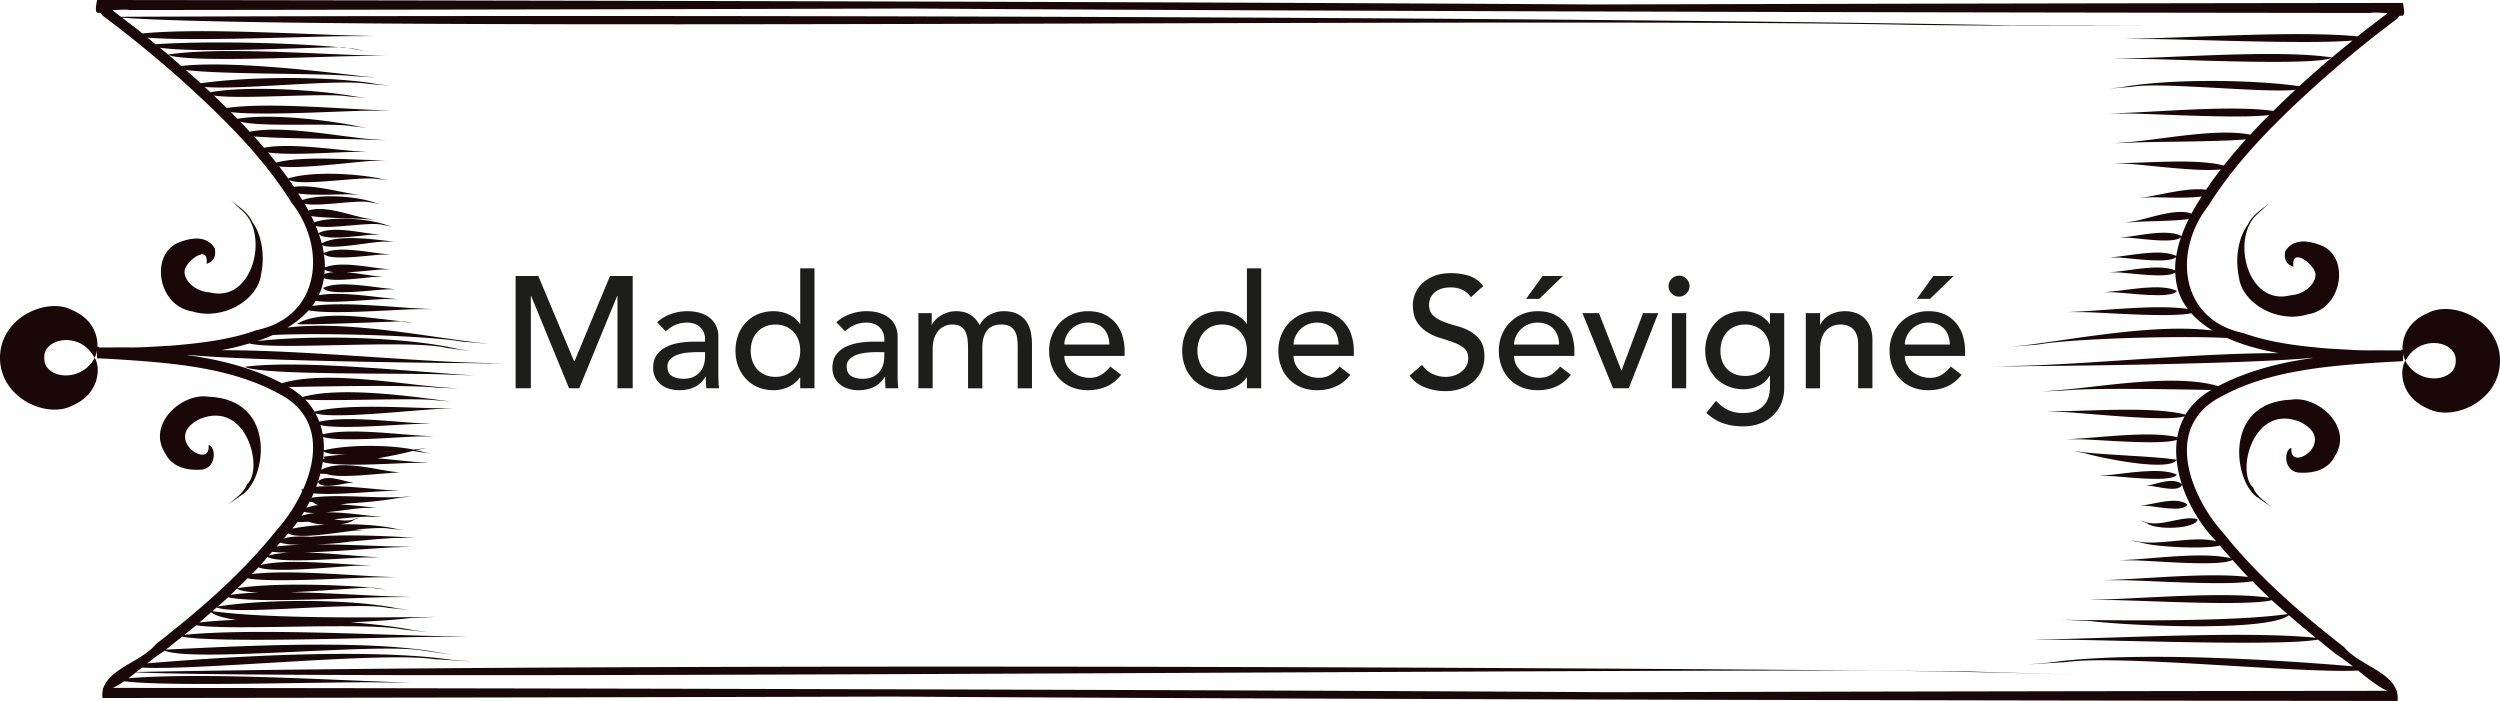
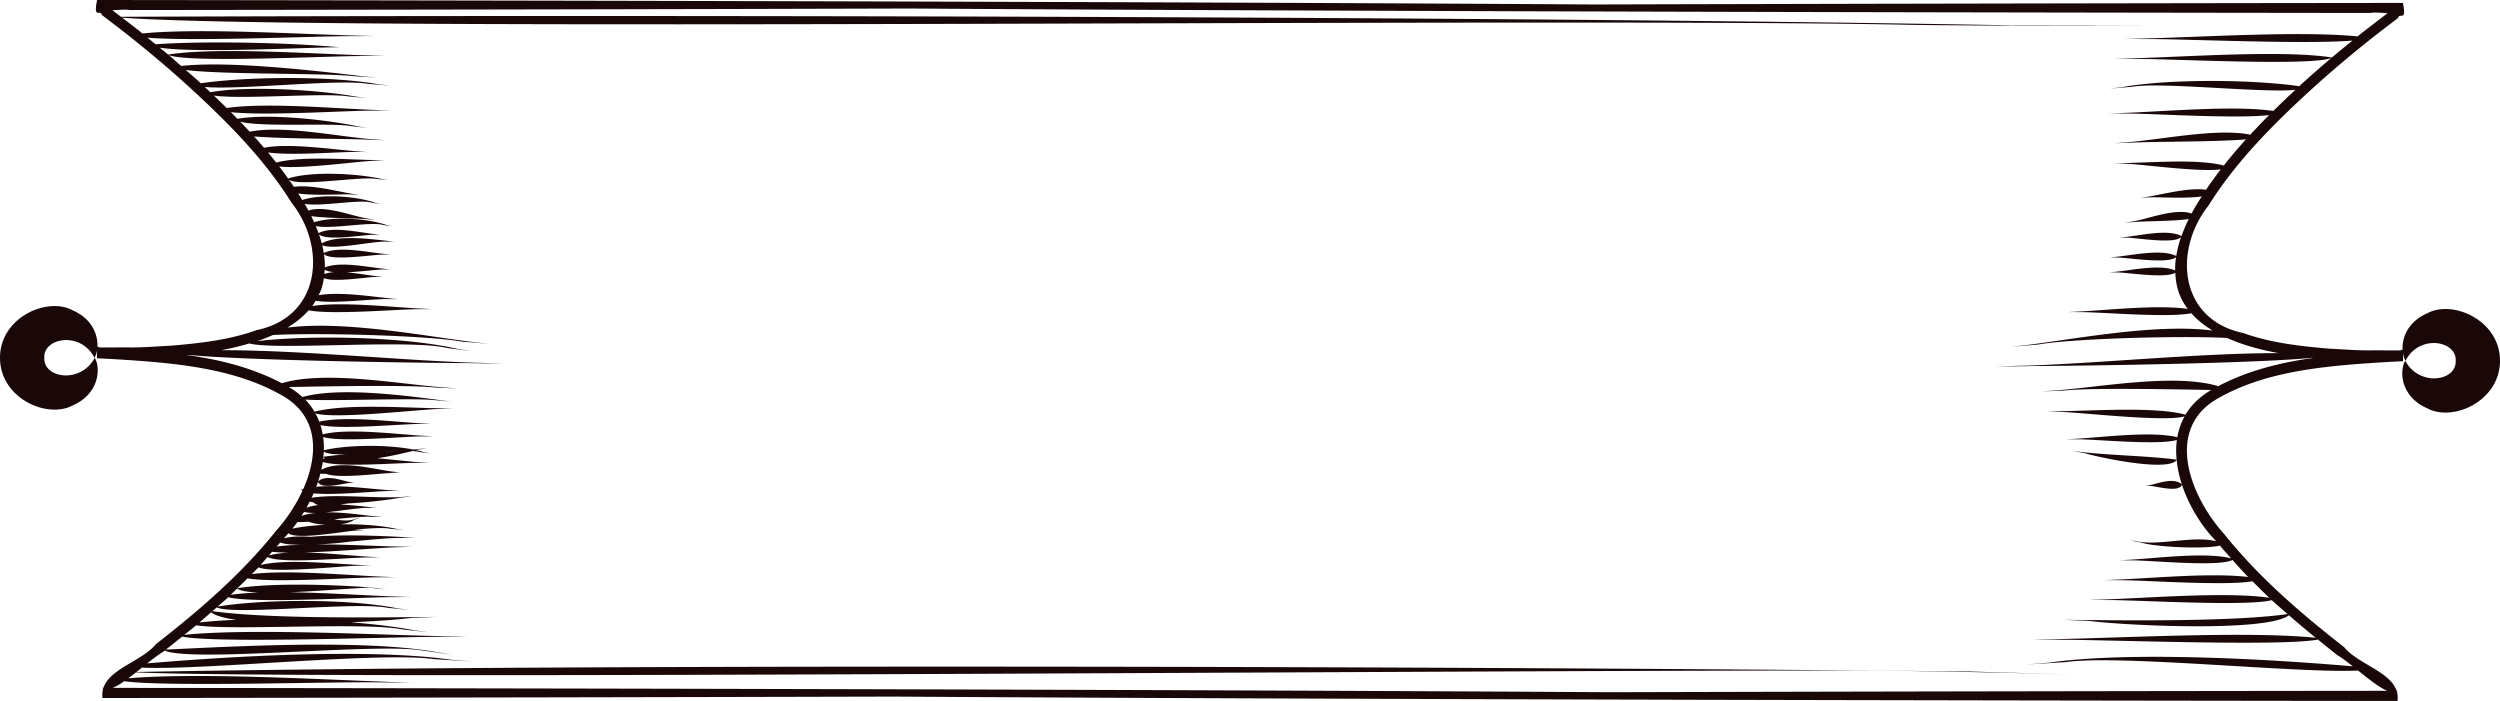
<svg xmlns="http://www.w3.org/2000/svg" data-name="Calque 1" viewBox="0 0 236.391 66.279">
  <g fill="#1a0708">
-     <path d="M30.547 27.229c.506.826 4.907.144 6.09.13l.78-.01-.438-.037c-1.759-.135-4.883-.834-6.432-.083ZM21.586 47.695l1.236-.868c2.347-1.343 3.482-9.058-3.081-9.315-2.542-.407-5.887 2.608-4.13 5.333.662 1.346 2.079 1.62 3.173 1.575 1.717.065 1.702-2.17.94-2.351.266 2.49-4.5-.64-.838-2.448 4.473-1.844 6.09 4.778 4.464 6.184-.323.844-1.106 1.308-1.764 1.89ZM19.537 24.954c.263-.124.995-.338.77-1.48-.754-1.229-2.193-.995-3.205-.619-2.97.93-2.316 6.094 1.117 6.6 2.875.874 6.164-1.091 6.461-3.48.47-2.222-.147-4.083-.803-4.955-.388-.914-1.27-1.448-2.032-2.058l1.211 1.11c2.364 2.29.812 8.61-3.233 7.575-1.745-.114-2.737-1.62-2.256-2.367.331-.769 2.19-2.163 1.97-.326ZM202.713 49.306l-.354-.102.595.245c.825.713 4.719.59 4.845-.346-1.386-.447-3.632.858-5.086.203ZM202.409 47.811l.5.012c.76.013 3.591.695 3.916-.13-.995-.75-3.003-.052-4.133.082l-.283.036ZM205.844 27.507c-1.549-.75-4.673-.053-6.431.083l-.438.036.78.01c1.182.015 5.583.697 6.089-.13ZM205.844 44.876c-1.66-.75-5.006-.052-6.888.084l-.472.036.835.01c1.266.014 5.981.696 6.525-.13ZM216.668 42.347c-.762.181-.778 2.415.94 2.351 1.094.044 2.51-.229 3.172-1.575 1.757-2.725-1.588-5.74-4.13-5.333-6.562.257-5.428 7.972-3.08 9.315l1.235.868c-.658-.582-1.44-1.048-1.764-1.89-1.625-1.406-.009-8.028 4.464-6.184 3.663 1.808-1.104 4.938-.837 2.448ZM214.547 19.24c-.762.61-1.644 1.144-2.032 2.058-.657.872-1.275 2.733-.804 4.953.298 2.389 3.586 4.356 6.46 3.481 3.434-.505 4.087-5.67 1.119-6.599-1.012-.378-2.451-.612-3.205.62-.226 1.14.506 1.355.77 1.48-.221-1.838 1.638-.444 1.97.325.48.745-.511 2.251-2.256 2.367-4.046 1.035-5.598-5.286-3.234-7.575l1.212-1.11Z" />
    <path d="M229.526 29.618c-1.869.814-2.4 2.33-2.347 3.443v.074h-.002c-.025-.144-.097-.082-.17-.002l-.488-.002-2.109-.004c-1.408.03-2.8-.097-4.192-.162-2.764-.234-5.55-.553-8.086-1.47-6.109-1.274-6.637-7.84-3.316-12.04 2.759-4.419 6.573-8.145 10.426-11.62a113.314 113.314 0 0 1 5.983-4.969l1.537-1.172c.11-.57.843.466.446-1.416h-.983l-3.915.005a43962.928 43962.928 0 0 0-71.644.14C130.83.296 104.105.188 72.633.11 54.543.065 34.89.03 14.082.005L10.166 0h-.983c-.396 1.882.337.845.445 1.416l1.538 1.172c2.039 1.581 4.04 3.236 5.984 4.97 3.852 3.474 7.665 7.202 10.425 11.618 3.321 4.2 2.793 10.767-3.315 12.04-2.537.92-5.324 1.237-8.086 1.47-1.393.066-2.785.194-4.193.163l-2.109.005-.487.001c-.073-.078-.145-.142-.17.002h-.003v-.074c.053-1.113-.478-2.629-2.346-3.442-2.384-1.301-6.891.66-6.866 4.531.04 3.831 4.5 5.754 6.878 4.46 2.584-1.13 2.633-3.618 2.08-4.5-1.311 2.473-4.85 1.955-4.769.01-.118-1.862 3.289-2.53 4.649-.18l.094.17c.118-.179.198-.44.244-.735-.01.397-.017.888.006.777l.066.003.263.015 1.057.054c5.512.338 11.299.755 15.932 3.352 3.676 1.958 3.642 5.647 2.173 8.952-.067.018-.147.027-.21.05.032.036.086.069.138.1a15.447 15.447 0 0 1-2.513 3.811c-3.25 4.07-7.26 7.514-11.342 10.695-.652.803-1.756 1.382-2.768 1.994-.024.001-.053.003-.076.006.013.005.031.008.043.012-.983.596-1.868 1.228-2.164 2.124h-.13c.031.027.07.039.107.058a2.17 2.17 0 0 0-.065.901l7.803-.008a46400.556 46400.556 0 0 0 66.95-.126c19.713.123 45.767.226 76.246.301 18 .044 37.536.079 58.203.103l7.804.008a2.17 2.17 0 0 0-.065-.9c.036-.02.075-.032.106-.06h-.13c-.296-.895-1.181-1.527-2.164-2.123.012-.004.03-.007.043-.012-.024-.003-.052-.005-.075-.006-1.012-.612-2.116-1.19-2.77-1.994-4.08-3.181-8.09-6.627-11.341-10.695-3.307-3.67-5.71-10.091-.412-12.913 4.633-2.597 10.42-3.014 15.933-3.352l1.056-.054.263-.015.067-.003c.022.11.015-.381.005-.777.046.294.126.556.244.736l.094-.17c1.36-2.351 4.767-1.683 4.649.18.08 1.944-3.458 2.462-4.768-.01-.554.881-.505 3.37 2.08 4.498 2.379 1.295 6.836-.628 6.877-4.459.026-3.87-4.481-5.832-6.865-4.532ZM30.575 43.213a.578.578 0 0 0 .147.147c-.055.009-.108.022-.16.033.006-.06.006-.12.013-.18Zm.001-.024c.018-.165.031-.329.038-.492.35.235 1.157.292 2.17.265a31.44 31.44 0 0 0-2.208.227Zm-2.929 6.792c.159-.198.316-.4.468-.615.284.007.645-.01 1.055-.037.412.16.996.258 1.613.289-1.162.062-2.242.185-3.136.363Zm.861-1.202c.08-.126.168-.25.245-.38.265.084.648.11 1.104.1-.485.05-.944.138-1.349.28Zm1.154-1.262c.097.113.244.193.446.239-.417.049-.8.132-1.136.253.107-.191.215-.383.316-.58.11.034.236.063.374.088Zm-3.936 4.66c.44.05 1 .075 1.639.078a9.822 9.822 0 0 0-1.938.263c.1-.112.2-.227.299-.341Zm2.955-.674c-.899.026-1.76.075-2.517.173.105-.124.217-.241.32-.367.067.016.136.032.214.047.397.126 1.11.162 1.983.147Zm-6.259 4.143c.279.228 1.024.34 2.036.382-.973.035-1.867.104-2.643.215.207-.194.404-.4.607-.597Zm-2.464 2.252c.408.317 1.24.55 2.362.711-1.272.05-2.448.134-3.465.25.373-.312.735-.64 1.103-.961Zm186.696-18.69c-3.011-.797-8.89-.337-12.229-.323l-.85.007 1.505.064c2.128.09 9.77.963 11.49.408a6.205 6.205 0 0 0-.688 1.979c-2.52-.612-7.126.024-9.775.154l-.69.035 1.225.01c1.687.013 7.539.574 9.193.058a8.005 8.005 0 0 0-.02 1.867c-2.236-.339-6.61-.424-9.171-.747l-.628-.074 1.103.203c1.553.46 7.94 1.782 8.698.642.076.77.242 1.547.49 2.306-.783-.715-2.318-.033-3.188.1l-.22.036.39.01c.586.014 2.738.678 3.03-.109.67 2.023 1.86 3.913 3.13 5.231.034.04.07.075.102.116-2.136-.574-5.579.484-7.58-.02l-.573-.07.999.196c1.39.452 6.077.656 7.51.3.341.415.702.809 1.058 1.21-2.508-.633-7.16.011-9.828.142l-.69.036 1.225.01c1.78.014 8.193.637 9.424-.038.487.544.973 1.092 1.482 1.612-3.54-.432-9.276.137-12.663.258l-.94.035 1.671.011c2.234.013 9.847.545 12.342.1a60.678 60.678 0 0 0 1.588 1.558c-4.141-.593-11.636.044-15.945.175l-1.13.033 2.007.01c2.848.016 12.978.614 15.302.011.49.451.996.878 1.495 1.315-4.94.7-14.394.611-19.872.557l-1.386-.014 2.458.098c3.523.46 16.866 1.082 18.927-.53a98.102 98.102 0 0 0 2.53 2.129c-6.37-.641-18.292.014-25.099.145l-1.759.036 3.12.01c4.496.015 20.658.631 23.95-.021.6.484 1.196.973 1.8 1.444.443.266.958.659 1.495 1.085-7.828-.672-21.069-1.447-28.75-.342l-2.092.169 3.723-.226c4.994-.722 22.083 1.083 27.62.798.98.79 1.99 1.6 2.763 1.918l-6.794.007c-20.661.024-40.2.059-58.207.104l-8.635.022c-19.739-.121-45.868-.224-76.437-.3-18.008-.045-37.546-.08-58.208-.104l-6.794-.007c.327-.135.694-.356 1.086-.628 4.01.553 19.586.028 24.032.108l3.175.025-1.79-.056c-6.737-.237-18.436-.917-25.031-.355.24-.176.48-.364.728-.559 16.14.716 132.584-.263 164.124-.168 7.03.059 14.057.225 21.082.433l-11.875-.351c-47.293-.481-131.21-.748-173.283.047.172-.137.345-.275.516-.414 5.536.285 22.625-1.52 27.62-.798l3.722.226-2.092-.168c-7.68-1.106-20.923-.33-28.75.341.536-.426 1.052-.819 1.494-1.085.052-.04.101-.082.153-.123 2.639 1.13 19.576-.695 24.151-.04l3.075.428-1.726-.282c-6.849-1.187-19.153-.492-25.383-.2.513-.401 1.02-.817 1.532-1.227 3.293.652 19.453.036 23.95.021l3.119-.01-1.759-.036c-6.807-.13-18.728-.784-25.098-.145.374-.303.752-.597 1.123-.904 3.174.534 15.907-.322 19.484.39l2.553.28-1.432-.198c-1.67-.325-3.752-.577-5.98-.754 2.449-.103 4.582-.266 5.708-.413l2.456-.098-1.384.014c-5.478.054-14.931.143-19.874-.557l.407-.352c1.765.782 13.114-.579 16.184.04l2.075.206-1.163-.156c-4.567-.94-12.835-.87-17.004-.172.333-.294.672-.58.998-.88 2.325.602 12.455.004 15.302-.01l2.007-.012-1.13-.033c-2.724-.083-6.724-.368-10.345-.417 2.912-.114 6.23-.413 7.538-.433l1.587.175-.89-.137c-3.597-.337-9.979-.525-13.202.014.323-.309.64-.62.955-.935 2.496.445 10.108-.087 12.342-.1l1.671-.01-.94-.035c-3.387-.122-9.123-.69-12.663-.259.21-.212.424-.418.628-.636 1.411.589 7.658-.114 9.412-.157l1.234-.03-.696-.024c-2.639-.088-7.207-.633-9.755-.01.227-.243.437-.507.66-.755 1.23.675 7.644.052 9.423.038l1.226-.01-.69-.036c-1.718-.085-4.265-.386-6.531-.422 3.112-.083 7.127-.445 8.62-.49l1.607-.051-.906-.013c-2.17-.026-5.346-.226-8.23-.208 1.146-.033 2.329-.126 3.205-.26 2.009-.181 3.921-.374 4.836-.353l1.463-.046-.826-.015c-2.362-.139-6.14-.294-9.118-.047-.928-.059-1.805-.05-2.535.147.033-.04.069-.075.101-.116.11-.113.215-.242.323-.363.856.65 5.204-.186 6.435-.26l.836-.05-.472-.012c-.152-.005-.328-.016-.497-.025 1.423-.13 2.692-.212 3.344-.08l1.287.113-.717-.103c-1.398-.322-3.364-.46-5.3-.435.557-.07 1.027-.2 1.256-.4l.596-.246-.353.102c-.597.268-1.327.204-2.075.07 1.447-.15 2.883-.293 3.596-.226l.991.009-.557-.045c-1.23-.11-3.138-.42-4.875-.392 1.513-.137 3.323-.461 4.063-.422l.817-.021-.46-.028c-.796-.085-1.895-.22-3.008-.268.287-.04.55-.077.78-.106.323-.017.645-.04.968-.064l.064-.002-.017-.001c1.61-.123 3.148-.327 3.852-.478l1.147-.111-.653.023c-2.424.22-6.42-.291-8.855.1.067-.138.135-.274.197-.416 2.015.195 5.9-.21 7.123-.224l1.065-.011-.598-.035c-1.95-.107-5.092-.573-7.348-.353.058-.157.125-.31.176-.469.293.785 2.444.121 3.03.108l.389-.012-.22-.035c-.87-.133-2.404-.813-3.187-.1.079-.244.144-.49.207-.733.156.013.343.02.559.02 1.186.48 5.088-.065 6.223-.079l.834-.01-.472-.035c-.195-.015-.417-.038-.642-.06l.87.035-.5-.062c-1.726-.201-5.018-1.156-6.78-.173.055-.246.101-.49.137-.736 1.654.525 7.269.067 8.896.08l1.191.01-.671-.046c-1.152-.077-2.692-.262-4.258-.396a36.77 36.77 0 0 0 3.32-.688c.237.018.454.042.615.088l1.153.159-.64-.13a9.407 9.407 0 0 0-.814-.199l1.063-.196-.627.075c-.199.025-.426.046-.645.069-2.616-.52-6.452-.433-8.479.064a7.836 7.836 0 0 0-.068-1.254c1.654.516 7.506-.045 9.193-.056l1.226-.011-.69-.036c-2.652-.13-7.256-.766-9.775-.153a6.291 6.291 0 0 0-.21-.87c1.898.436 7.568-.093 9.237-.106l1.255-.01-.708-.035c-2.676-.13-7.3-.748-9.895-.174a5.783 5.783 0 0 0-.368-.785c1.721.555 9.363-.318 11.49-.408l1.504-.064-.847-.005c-3.341-.016-9.22-.476-12.23.32a6.027 6.027 0 0 0-.872-1.146c2.555.167 9.935-.165 12.105.043l1.643.139-.92-.118c-3.509-.473-9.704-1.266-13.098-.306a7.368 7.368 0 0 0-1.287-.945c3.584-.064 11.427-.219 13.982.057l2.015.082-1.135-.086c-4.091-.269-11.367-1.673-15.524-.413-2.818-1.48-5.865-2.231-8.976-2.666l.142-.012c5.318.527 21.555.759 26.342.775l3.566.056-2.01-.072c-6.548-.123-17.225-1.23-24.801-1.202a25.46 25.46 0 0 0 2.668-.64c2.396.668 15.172-.416 18.656.424l2.402.313-1.347-.216c-4.998-1.166-13.923-1.334-18.968-.74.494-.166.993-.359 1.489-.578 4.578-.234 14.664.06 17.862.623l2.57.21-1.444-.16c-4.53-.549-12.212-2.061-17.624-1.375a8.395 8.395 0 0 0 2.011-1.635c2.096.439 8.414-.091 10.275-.104l1.392-.01-.785-.036c-2.82-.121-7.593-.688-10.542-.258.118-.159.224-.326.327-.494 1.637.304 5.606-.206 6.85-.157l.96.003-.541-.042c-1.84-.179-4.95-.689-6.994-.33.108-.223.215-.444.294-.69.094-.306.157-.614.207-.92 1.042.41 4.011-.106 4.893-.119l.67-.011-.376-.035c-.814-.073-1.964-.304-3.061-.389 1.318-.049 2.842-.26 3.449-.268l.725-.012-.409-.032c-1.576-.133-4.319-.774-5.802-.146a7.684 7.684 0 0 0-.084-1.254c.731.672 4.517.05 5.57.035l.725-.01-.409-.035c-1.61-.135-4.45-.807-5.907-.104a8.4 8.4 0 0 0-.14-.736c1.024.477 4.863-.399 6.028-.337l.795-.021-.448-.03c-1.72-.186-4.896-.634-6.426.208-.077-.288-.16-.575-.26-.857.677.67 4.147.06 5.116.046l.668-.011-.376-.035c-1.485-.134-4.104-.807-5.449-.108a13.326 13.326 0 0 0-.26-.668c1.42.33 5.25-.45 6.363-.1l.86.14-.475-.119c-1.774-.636-5.124-.873-6.903-.275-.09-.196-.178-.394-.274-.585 1.455.214 4.222.191 5.235.29l.788.052-.442-.07c-1.501-.169-4.166-1.353-5.852-.797-.07-.132-.137-.268-.209-.397-.048-.082-.103-.16-.15-.244 1.45.306 5.216-.453 6.318-.108l.86.141-.475-.12c-1.781-.639-5.15-.874-6.924-.268-.126-.209-.253-.415-.381-.62 1.51.233 4.11.043 5.003.092l.78.043-.438-.064c-1.517-.222-4.06-.942-5.748-.698-.147-.22-.303-.432-.455-.648 1.21.632 6.768-.379 8.306-.091l1.08.09-.603-.09c-2.38-.54-6.752-.756-8.877-.046-.277-.386-.557-.77-.846-1.144 2.04.266 7.252-.45 8.809-.53l1.225-.064-.69-.005c-2.61-.015-7.103-.43-9.628.234-.256-.324-.51-.646-.774-.96 2.068.32 6.755-.055 8.206-.044l1.17.01-.66-.046c-2.448-.168-6.646-.837-9.095-.361-.308-.362-.619-.72-.939-1.071 2.8.242 8.884.204 10.846.31l1.564.054-.88-.072c-3.172-.188-8.638-1.398-11.942-.737a60.72 60.72 0 0 0-.9-.955c2.001.553 8.674.083 10.574.435l1.409.15-.785-.124c-3.056-.656-8.534-1.24-11.46-.727-.207-.211-.412-.424-.62-.633 3.016.364 10.884-.131 13.258-.143l1.839-.01-1.038-.035c-3.892-.128-10.63-.752-14.457-.203-.4-.396-.805-.788-1.212-1.176 2.644.394 10.467-.29 12.758.085l1.725.152-.966-.125c-3.696-.666-10.302-1.057-13.85-.426a72.706 72.706 0 0 0-.53-.497c3.346.296 12.687-.77 15.447-.294l2.107.172-1.18-.138c-4.475-.812-12.394-.724-16.747-.091a4.59 4.59 0 0 1-.096-.088c-.434-.4-.883-.777-1.322-1.165 3.555.447 13.021.275 15.872.582l2.191.135-1.23-.115c-4.62-.546-12.694-1.478-17.273-.988-.39-.34-.77-.69-1.165-1.022 1.943.751 14.662.099 18.134.086l2.34-.012-1.318-.036c-5.25-.134-14.555-.824-19.221-.091-.263-.223-.53-.432-.795-.651 3.396.526 13.536-.013 16.97-.043-5.136-.464-12.926-.593-17.365-.28-.253-.208-.504-.42-.76-.624 4.295.363 15.51-.13 18.889-.142l2.618-.012-1.475-.036c-5.518-.126-15.055-.745-20.516-.209-.132-.103-.258-.214-.388-.319l-1.53-1.174c17.827 1.364 136.713-.026 169.062.677 7.254.1 14.512.09 21.769.064l-12.266-.018c-48.745-.904-135.214-.978-178.672-.806l-.809-.621c.655-.036 1.383-.09 1.597-.017C32.487.925 51.672.893 69.41.85L85.902.806c20.517.132 48.316.244 81.078.322 17.737.043 36.924.075 57.186.098.213-.073.941-.02 1.596.017l-2.446 1.878c-.13.105-.256.214-.388.32-5.46-.537-14.997.083-20.516.208l-1.475.036 2.618.012c3.38.011 14.595.505 18.89.14-.653.529-1.306 1.057-1.95 1.6-4.666-.733-13.973-.043-19.221.091l-1.318.036 2.34.011c3.47.014 16.19.666 18.134-.084a101.2 101.2 0 0 0-2.928 2.57c-.031.031-.065.06-.096.09-4.353-.633-12.271-.721-16.746.091l-1.18.138 2.107-.172c2.76-.476 12.1.589 15.446.294a97.222 97.222 0 0 0-2.074 1.987c-3.827-.55-10.566.075-14.458.203l-1.037.034 1.839.011c2.374.012 10.24.507 13.257.143a66.989 66.989 0 0 0-1.782 1.854c-3.304-.66-8.77.55-11.942.737l-.88.072 1.564-.054c1.962-.106 8.046-.068 10.846-.31a46.99 46.99 0 0 0-2.092 2.472c-2.525-.664-7.018-.249-9.628-.234l-.69.005 1.225.064c1.557.08 6.769.796 8.81.528-.485.63-.953 1.27-1.395 1.93-1.689-.243-4.232.475-5.748.7l-.44.061.782-.04c.892-.05 3.491.14 5.002-.092-.254.4-.513.803-.752 1.218-.071.13-.138.265-.208.397-1.687-.557-4.352.628-5.852.796l-.443.07.788-.052c1.013-.1 3.78-.075 5.235-.289a15.764 15.764 0 0 0-.689 1.607c-1.345-.7-3.963-.026-5.449.107l-.376.036.669.011c.969.013 4.438.625 5.113-.047-.2.577-.352 1.169-.449 1.774-1.456-.703-4.297-.031-5.907.104l-.408.033.724.011c1.053.017 4.839.638 5.57-.034-.061.414-.09.832-.083 1.254-1.484-.628-4.227.013-5.803.146l-.408.032.724.01c1.02.017 4.62.602 5.5.025.026.569.105 1.143.282 1.72.202.638.515 1.198.896 1.709-2.948-.43-7.722.137-10.542.258l-.784.036 1.39.01c1.862.013 8.18.543 10.276.103.57.646 1.258 1.187 2.012 1.636-5.413-.686-13.094.826-17.625 1.375l-1.444.16 2.57-.212c3.197-.562 13.284-.855 17.863-.621.555.247 1.12.463 1.668.64 1.061.35 2.141.596 3.232.797-7.577-.028-18.254 1.08-24.803 1.202l-2.008.072 3.565-.056c4.787-.018 21.024-.248 26.343-.775l.141.012c-3.11.435-6.158 1.187-8.976 2.666-4.156-1.26-11.432.144-15.524.412l-1.135.087 2.015-.082c2.556-.276 10.399-.122 13.983-.057-1.108.646-1.9 1.44-2.429 2.333ZM36.001 42.75c.535-.041 1.055-.079 1.535-.102-.497.036-1.014.069-1.535.102Zm-5.298-17.247c.186.122.496.193.877.227a3.625 3.625 0 0 0-.906.178c.013-.134.022-.27.029-.405Z" />
-     <path d="M23.126 34.68c1.59.847 15.5.556 19.247.737l2.463.085-1.388-.088c-5.538-.39-15.411-1.38-20.322-.734ZM28.073 30.64c.775.124 7.906-.198 9.803-.254l1.236.183-.69-.142c-2.795-.239-7.95-1.282-10.35.213ZM33.41 4.6l-.562-.06 1.842.328-1.28-.269ZM32.405 4.462l-.333.003c.268.025.525.05.776.076l-.443-.079Z" />
  </g>
  <g fill="#1d1d1b">
-     <path d="M48.755 26.096H50.9l3.375 8.04h.06l3.346-8.04h2.145v10.62h-1.44v-8.73h-.03l-3.586 8.73h-.96l-3.585-8.73h-.03v8.73h-1.44v-10.62ZM62.135 30.476c.38-.35.82-.612 1.32-.787.5-.175 1-.263 1.5-.263.52 0 .968.066 1.343.196s.682.304.922.524c.24.22.418.473.533.758.115.285.172.583.172.892v3.63c0 .25.005.48.015.69.01.21.025.41.045.6h-1.2c-.03-.36-.045-.72-.045-1.08h-.03c-.3.46-.655.785-1.065.974-.41.19-.885.286-1.425.286-.33 0-.644-.045-.945-.135-.3-.09-.562-.225-.787-.406a1.934 1.934 0 0 1-.533-.666 2.064 2.064 0 0 1-.195-.923c0-.46.103-.845.308-1.155.205-.31.485-.563.84-.757.355-.195.77-.335 1.245-.42s.982-.128 1.522-.128h.99v-.3a1.484 1.484 0 0 0-.42-1.027 1.491 1.491 0 0 0-.525-.345 1.995 1.995 0 0 0-.75-.128 2.772 2.772 0 0 0-1.215.263 2.31 2.31 0 0 0-.435.263c-.13.1-.255.194-.375.284l-.81-.84Zm3.81 2.82c-.32 0-.647.018-.982.053s-.64.103-.915.202c-.275.1-.5.24-.675.42a.946.946 0 0 0-.263.69c0 .41.137.705.413.885.275.18.647.27 1.117.27.37 0 .685-.062.945-.188.26-.125.47-.287.63-.487s.275-.422.345-.667c.07-.245.105-.488.105-.727v-.45h-.72ZM77.015 36.716h-1.35v-1.02h-.03c-.26.38-.617.675-1.072.885s-.923.315-1.403.315c-.55 0-1.047-.095-1.492-.286a3.28 3.28 0 0 1-1.14-.795 3.578 3.578 0 0 1-.727-1.184c-.17-.45-.256-.94-.256-1.47s.085-1.022.256-1.477a3.353 3.353 0 0 1 1.867-1.973c.445-.19.942-.285 1.492-.285.51 0 .99.108 1.44.323.45.215.795.507 1.036.877h.03v-5.25h1.35v11.34Zm-3.69-1.08c.36 0 .685-.063.976-.188a2.16 2.16 0 0 0 .734-.51c.2-.214.355-.474.465-.78.11-.304.165-.637.165-.996 0-.36-.055-.693-.165-.998a2.25 2.25 0 0 0-.465-.78 2.149 2.149 0 0 0-.734-.51c-.29-.125-.616-.188-.975-.188s-.686.063-.976.188-.535.294-.734.51a2.25 2.25 0 0 0-.466.78c-.11.305-.164.637-.164.998 0 .359.054.692.164.996.11.306.265.566.466.78.2.215.444.385.734.51s.616.188.976.188ZM79.085 30.476c.38-.35.82-.612 1.32-.787.5-.175 1-.263 1.5-.263.52 0 .967.066 1.342.196s.683.304.923.524c.24.22.417.473.532.758.115.285.173.583.173.892v3.63c0 .25.005.48.015.69.01.21.025.41.045.6h-1.2c-.03-.36-.045-.72-.045-1.08h-.03c-.3.46-.655.785-1.065.974-.41.19-.885.286-1.425.286-.33 0-.645-.045-.945-.135-.3-.09-.563-.225-.788-.406a1.934 1.934 0 0 1-.532-.666 2.064 2.064 0 0 1-.195-.923c0-.46.102-.845.307-1.155.205-.31.485-.563.84-.757.355-.195.77-.335 1.245-.42s.983-.128 1.523-.128h.99v-.3a1.484 1.484 0 0 0-.42-1.027 1.491 1.491 0 0 0-.525-.345 1.995 1.995 0 0 0-.75-.128 2.772 2.772 0 0 0-1.215.263 2.31 2.31 0 0 0-.435.263c-.13.1-.255.194-.375.284l-.81-.84Zm3.81 2.82c-.32 0-.648.018-.983.053s-.64.103-.915.202c-.275.1-.5.24-.674.42a.946.946 0 0 0-.263.69c0 .41.137.705.412.885.275.18.648.27 1.118.27.37 0 .685-.062.945-.188.26-.125.47-.287.63-.487s.275-.422.345-.667c.07-.245.105-.488.105-.727v-.45h-.72ZM86.84 29.606h1.26v1.11h.03c.03-.1.108-.224.233-.375s.285-.293.48-.427.424-.25.69-.345.557-.143.877-.143c.53 0 .975.11 1.335.33.36.22.655.55.885.99.23-.44.555-.77.975-.99s.845-.33 1.275-.33c.55 0 1 .09 1.35.27.35.18.625.418.825.713s.337.63.413 1.005.112.762.112 1.163v4.139h-1.35v-3.96c0-.27-.017-.53-.052-.78s-.108-.47-.218-.66c-.11-.19-.265-.342-.465-.457s-.465-.173-.795-.173c-.65 0-1.115.2-1.395.6-.28.4-.42.916-.42 1.546v3.884h-1.35v-3.72c0-.34-.018-.65-.052-.93a2.191 2.191 0 0 0-.21-.728c-.105-.204-.256-.364-.45-.48s-.458-.172-.788-.172c-.24 0-.472.048-.697.143a1.665 1.665 0 0 0-.593.427c-.17.19-.305.433-.405.728-.1.295-.15.642-.15 1.042v3.69h-1.35v-7.11ZM100.64 33.657c0 .31.067.591.203.846.134.256.312.473.532.653.22.18.475.32.765.42.29.1.59.15.9.15.42 0 .785-.098 1.095-.292.31-.196.595-.453.855-.773l1.02.78c-.75.97-1.8 1.455-3.15 1.455-.56 0-1.068-.095-1.523-.286-.455-.19-.84-.452-1.155-.787s-.557-.73-.727-1.184-.255-.947-.255-1.477.092-1.023.277-1.478.44-.85.766-1.185a3.493 3.493 0 0 1 1.162-.788c.45-.19.94-.285 1.47-.285.63 0 1.162.11 1.597.33s.793.508 1.073.863c.28.355.482.755.608 1.2.124.445.187.897.187 1.357v.48h-5.7Zm4.26-1.08c-.01-.301-.058-.576-.142-.826a1.82 1.82 0 0 0-.383-.652 1.761 1.761 0 0 0-.637-.435 2.344 2.344 0 0 0-.893-.158 2.205 2.205 0 0 0-2.048 1.343 1.836 1.836 0 0 0-.157.728h4.26ZM119.255 36.716h-1.35v-1.02h-.03c-.26.38-.617.675-1.072.885s-.923.315-1.403.315c-.55 0-1.048-.095-1.492-.286a3.28 3.28 0 0 1-1.14-.795 3.578 3.578 0 0 1-.728-1.184c-.17-.45-.255-.94-.255-1.47s.085-1.022.255-1.477a3.353 3.353 0 0 1 1.867-1.973c.445-.19.943-.285 1.493-.285.51 0 .99.108 1.44.323.45.215.795.507 1.035.877h.03v-5.25h1.35v11.34Zm-3.69-1.08c.36 0 .685-.063.975-.188a2.16 2.16 0 0 0 .735-.51c.2-.214.355-.474.465-.78.11-.304.165-.637.165-.996 0-.36-.055-.693-.165-.998a2.25 2.25 0 0 0-.465-.78 2.149 2.149 0 0 0-.735-.51c-.29-.125-.615-.188-.975-.188s-.685.063-.975.188-.535.294-.735.51a2.25 2.25 0 0 0-.465.78c-.11.305-.165.637-.165.998 0 .359.055.692.165.996.11.306.265.566.465.78.2.215.445.385.735.51s.615.188.975.188ZM122.315 33.657c0 .31.067.591.203.846.135.256.311.473.532.653.22.18.475.32.765.42.29.1.59.15.9.15.42 0 .785-.098 1.095-.292.31-.196.595-.453.855-.773l1.02.78c-.75.97-1.8 1.455-3.15 1.455a3.91 3.91 0 0 1-1.523-.286 3.299 3.299 0 0 1-1.154-.787c-.316-.335-.558-.73-.728-1.184s-.255-.947-.255-1.477.092-1.023.278-1.478c.184-.455.44-.85.764-1.185s.713-.597 1.163-.788c.45-.19.94-.285 1.47-.285.63 0 1.162.11 1.598.33.434.22.792.508 1.072.863s.482.755.607 1.2.188.897.188 1.357v.48h-5.7Zm4.26-1.08a2.87 2.87 0 0 0-.142-.826 1.826 1.826 0 0 0-.383-.652 1.763 1.763 0 0 0-.638-.435 2.343 2.343 0 0 0-.892-.158 2.195 2.195 0 0 0-1.604.675c-.191.2-.339.423-.444.668a1.844 1.844 0 0 0-.157.728h4.26ZM134.465 34.496c.26.39.593.678.998.862.405.186.822.278 1.252.278.24 0 .486-.037.736-.113s.477-.187.682-.337c.204-.15.372-.335.502-.555s.195-.475.195-.764c0-.41-.13-.723-.39-.938a3.356 3.356 0 0 0-.967-.54 18.463 18.463 0 0 0-1.26-.42 5.163 5.163 0 0 1-1.26-.562 3.08 3.08 0 0 1-.967-.968c-.261-.405-.391-.953-.391-1.643 0-.31.067-.64.203-.99.135-.35.347-.67.637-.96s.663-.532 1.118-.727 1.002-.292 1.643-.292c.579 0 1.134.08 1.665.239.529.16.994.485 1.394.976l-1.17 1.064c-.18-.28-.434-.505-.764-.675s-.705-.255-1.125-.255c-.4 0-.734.053-.998.158-.265.105-.478.24-.638.405s-.273.343-.337.532c-.065.19-.098.365-.098.525 0 .45.13.795.39 1.036s.583.434.968.585c.385.149.804.285 1.26.405.455.119.875.287 1.26.502.385.215.707.505.967.87s.39.867.39 1.508c0 .509-.097.969-.292 1.38s-.457.754-.787 1.034-.721.494-1.17.645c-.45.15-.931.224-1.44.224-.68 0-1.326-.119-1.935-.359a3.18 3.18 0 0 1-1.455-1.11l1.184-1.02ZM143.165 33.657c0 .31.068.591.203.846.134.256.312.473.532.653.22.18.475.32.765.42.29.1.59.15.9.15.42 0 .785-.098 1.095-.292.31-.196.595-.453.855-.773l1.02.78c-.75.97-1.8 1.455-3.15 1.455-.56 0-1.067-.095-1.522-.286a3.312 3.312 0 0 1-1.156-.787c-.314-.335-.557-.73-.727-1.184s-.255-.947-.255-1.477.093-1.023.277-1.478c.186-.455.44-.85.766-1.185.324-.335.712-.597 1.162-.788s.94-.285 1.47-.285c.63 0 1.163.11 1.597.33.436.22.793.508 1.073.863.28.355.482.755.608 1.2.124.445.188.897.188 1.357v.48h-5.7Zm4.26-1.08c-.01-.301-.057-.576-.142-.826s-.213-.467-.383-.652a1.76 1.76 0 0 0-.637-.435 2.346 2.346 0 0 0-.893-.158 2.217 2.217 0 0 0-2.048 1.343 1.827 1.827 0 0 0-.157.728h4.26Zm-1.56-6.48h1.92l-2.235 2.16h-1.245l1.56-2.16ZM149.63 29.606h1.56l2.13 5.445 2.04-5.445h1.44l-2.79 7.11h-1.485l-2.895-7.11ZM157.775 27.056c0-.27.097-.502.293-.697a.95.95 0 0 1 .697-.293.95.95 0 0 1 .697.293.952.952 0 0 1 .293.697.95.95 0 0 1-.293.697.95.95 0 0 1-.697.293.95.95 0 0 1-.697-.293.95.95 0 0 1-.293-.697Zm.315 2.55h1.35v7.11h-1.35v-7.11ZM168.71 36.656c0 .54-.092 1.033-.277 1.478-.186.444-.448.829-.788 1.154s-.75.578-1.23.758c-.48.18-1.01.27-1.59.27-.68 0-1.302-.095-1.868-.285-.564-.19-1.102-.52-1.612-.99l.915-1.14c.35.38.73.667 1.14.863.41.194.875.292 1.395.292.5 0 .915-.073 1.245-.218.33-.145.592-.332.787-.563.196-.23.333-.492.413-.787s.12-.592.12-.892v-1.05h-.045c-.26.43-.613.748-1.058.952a3.309 3.309 0 0 1-1.402.308c-.52 0-1.003-.092-1.447-.278-.446-.184-.828-.44-1.148-.764s-.57-.71-.75-1.156-.27-.927-.27-1.446c0-.52.085-1.008.255-1.463.17-.455.413-.853.728-1.193.314-.34.694-.604 1.14-.795.444-.19.942-.285 1.492-.285.48 0 .947.106 1.402.316s.813.505 1.073.884h.03v-1.02h1.35v7.05Zm-3.69-5.97c-.36 0-.685.063-.975.188s-.535.294-.735.51a2.25 2.25 0 0 0-.465.78c-.11.305-.165.637-.165.998 0 .72.21 1.296.63 1.732.42.434.99.652 1.71.652s1.29-.218 1.71-.652c.42-.436.63-1.013.63-1.732 0-.36-.055-.693-.165-.998a2.235 2.235 0 0 0-.465-.78 2.151 2.151 0 0 0-.735-.51 2.445 2.445 0 0 0-.975-.188ZM170.75 29.606h1.35v1.096h.03c.17-.38.465-.688.885-.923.42-.235.904-.353 1.455-.353.34 0 .667.053.982.158.315.105.59.267.825.488.235.22.423.502.562.846.14.346.21.753.21 1.223v4.575h-1.35v-4.2c0-.33-.044-.612-.134-.848a1.54 1.54 0 0 0-.36-.569 1.345 1.345 0 0 0-.518-.315 1.92 1.92 0 0 0-.608-.098c-.28 0-.54.045-.78.136-.24.09-.45.232-.63.427-.18.195-.32.442-.42.743-.1.3-.15.654-.15 1.064v3.66h-1.35v-7.11ZM180.11 33.657c0 .31.067.591.203.846.135.256.311.473.532.653.22.18.475.32.765.42.29.1.59.15.9.15.42 0 .785-.098 1.095-.292.31-.196.595-.453.855-.773l1.02.78c-.75.97-1.8 1.455-3.15 1.455a3.91 3.91 0 0 1-1.523-.286 3.299 3.299 0 0 1-1.154-.787c-.316-.335-.558-.73-.728-1.184s-.255-.947-.255-1.477.092-1.023.278-1.478c.184-.455.439-.85.764-1.185s.713-.597 1.163-.788c.45-.19.94-.285 1.47-.285.63 0 1.162.11 1.598.33.434.22.792.508 1.072.863s.482.755.607 1.2.188.897.188 1.357v.48h-5.7Zm4.26-1.08a2.87 2.87 0 0 0-.142-.826 1.826 1.826 0 0 0-.383-.652 1.763 1.763 0 0 0-.638-.435 2.343 2.343 0 0 0-.892-.158 2.195 2.195 0 0 0-1.604.675c-.191.2-.339.423-.444.668a1.844 1.844 0 0 0-.157.728h4.26Zm-1.56-6.48h1.92l-2.236 2.16h-1.244l1.56-2.16Z" />
-   </g>
+     </g>
</svg>